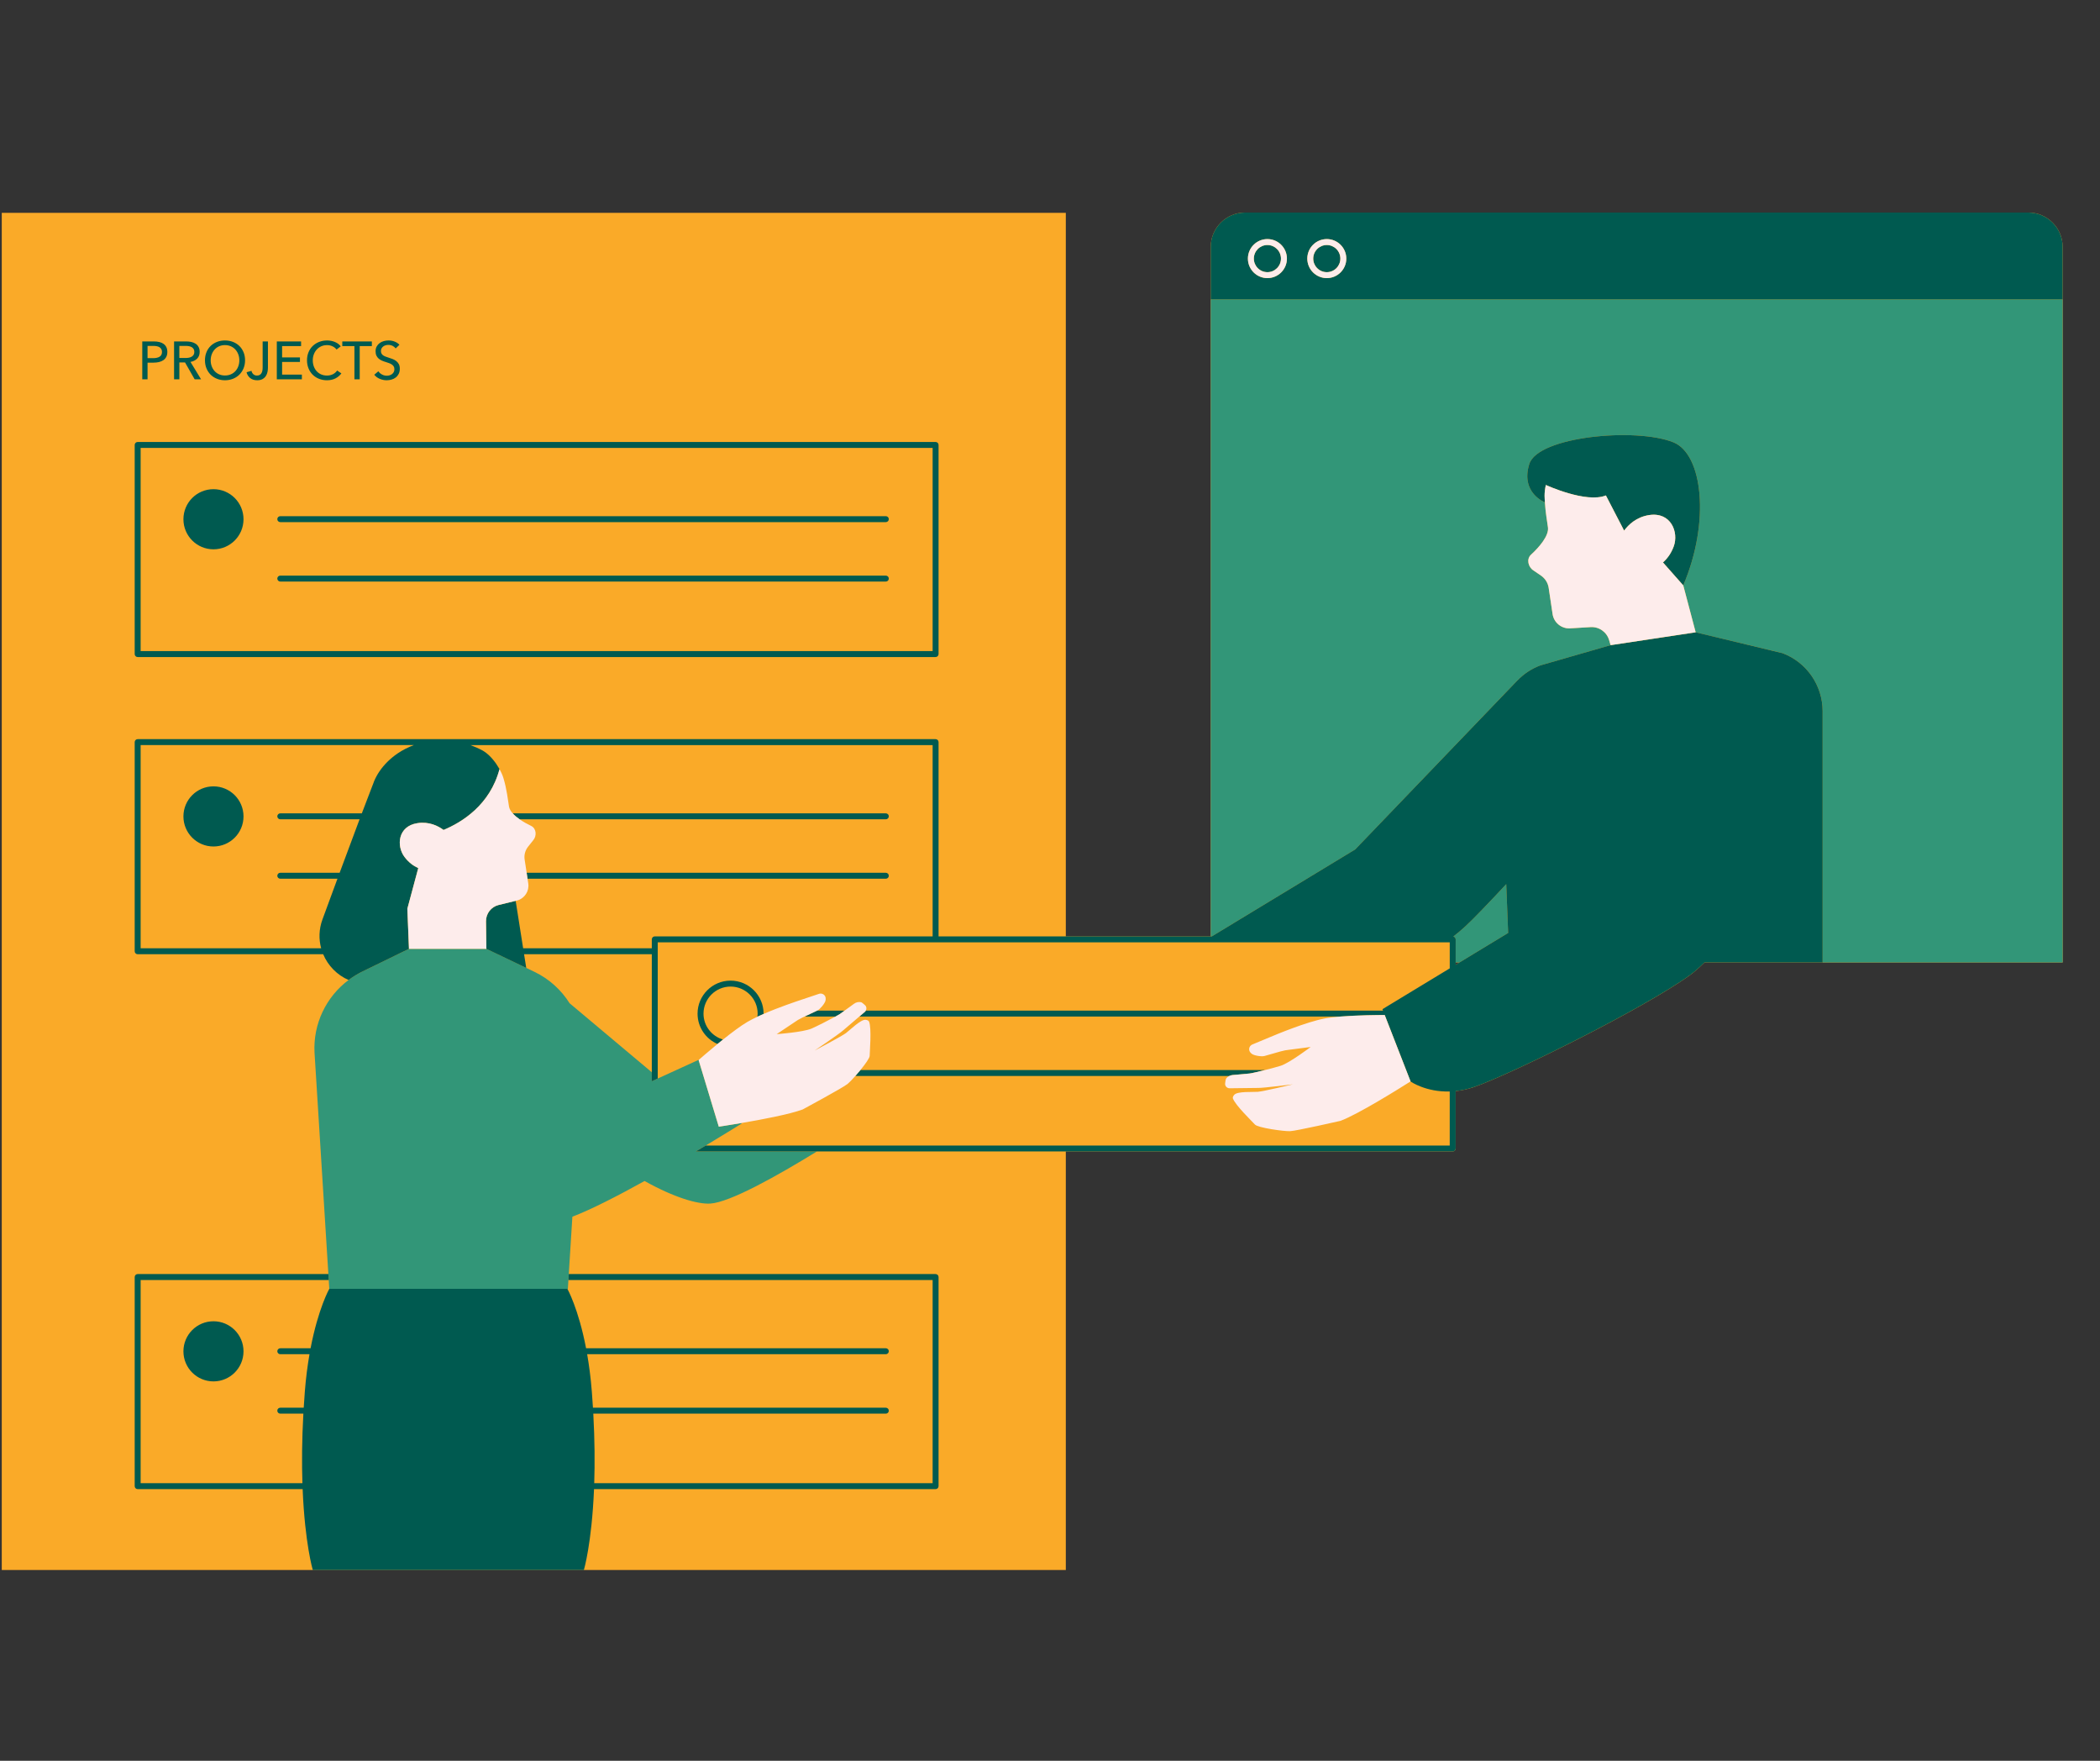
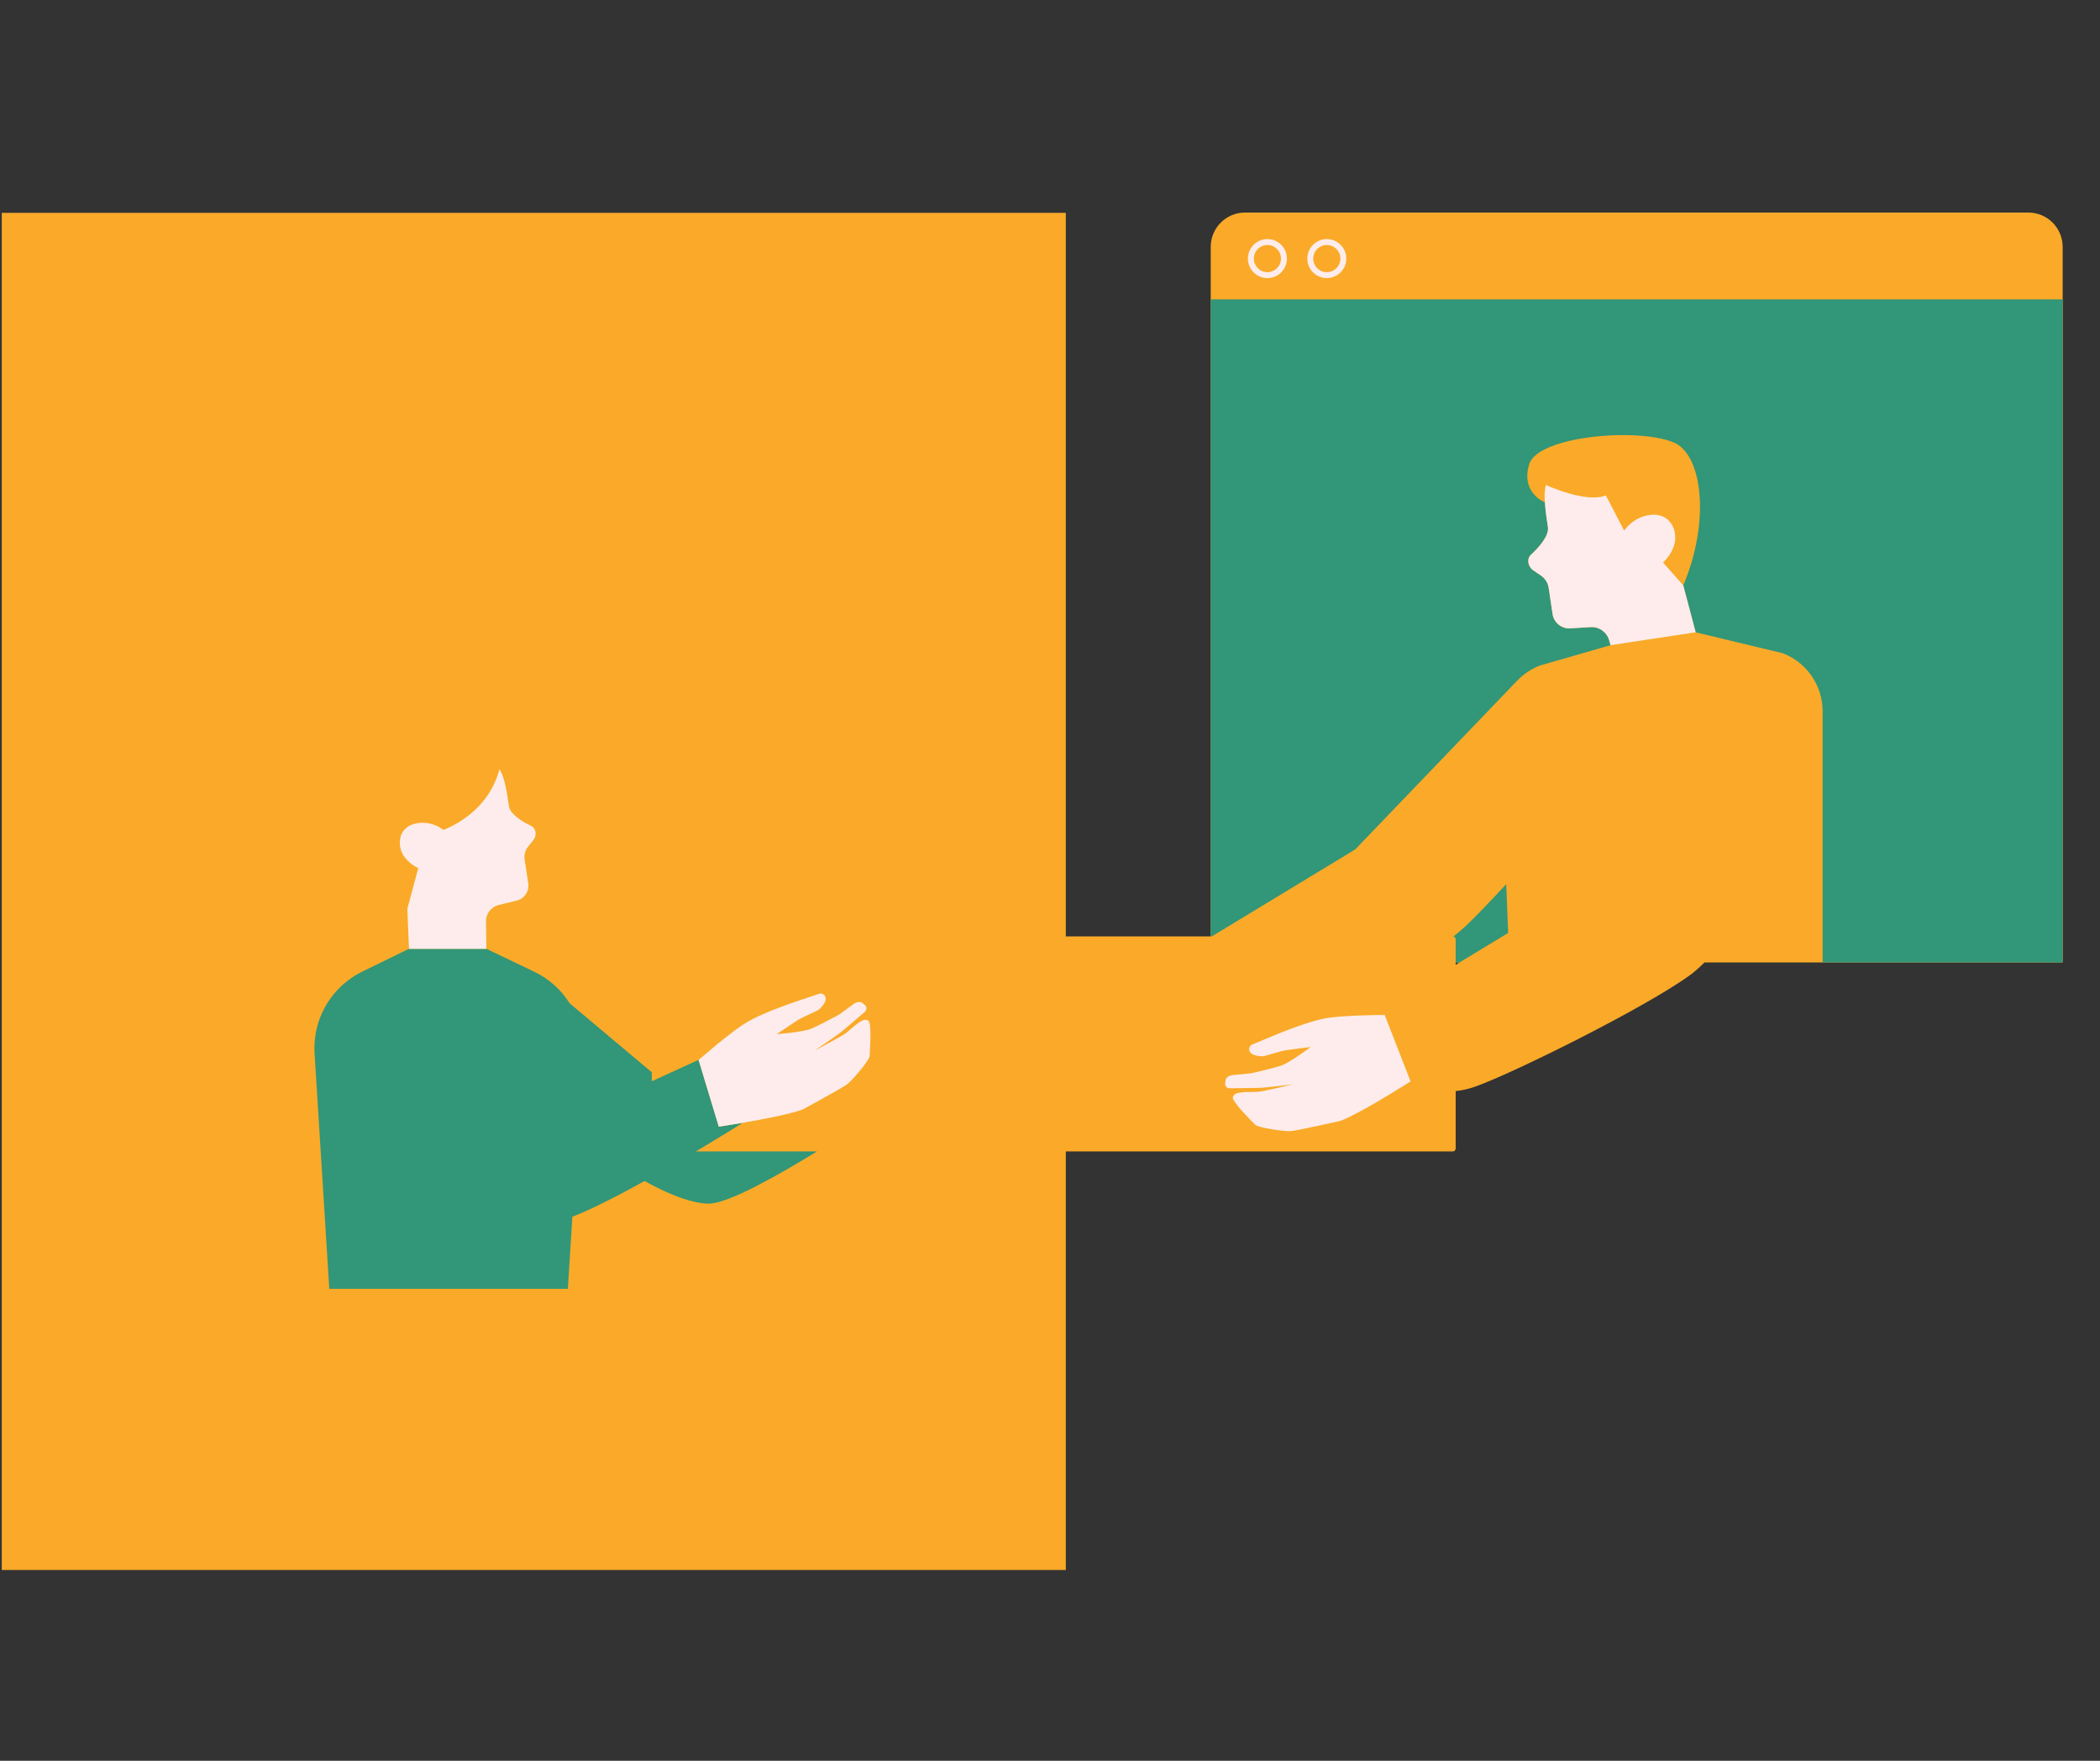
<svg xmlns="http://www.w3.org/2000/svg" width="940" zoomAndPan="magnify" viewBox="0 0 705 591" height="788" preserveAspectRatio="xMidYMid meet" version="1.0">
  <rect x="0" y="0" width="705" height="591" fill="#333333" stroke="none" />
  <defs>
    <clipPath id="35bd08fe4d">
      <path d="M 0.594 71.18 L 692.426 71.18 L 692.426 527 L 0.594 527 Z M 0.594 71.18 " clip-rule="nonzero" />
    </clipPath>
    <clipPath id="9c73ecf112">
      <path d="M 105 100 L 692.426 100 L 692.426 433 L 105 433 Z M 105 100 " clip-rule="nonzero" />
    </clipPath>
    <clipPath id="a7320ff78c">
-       <path d="M 45 71.18 L 692.426 71.18 L 692.426 527 L 45 527 Z M 45 71.18 " clip-rule="nonzero" />
-     </clipPath>
+       </clipPath>
  </defs>
  <g clip-path="url(#35bd08fe4d)">
    <path fill="#faaa28" d="M 680.945 71.344 L 417.98 71.344 C 411.617 71.344 406.461 76.504 406.461 82.867 L 406.461 314.297 L 357.812 314.297 L 357.812 71.445 L 0.594 71.445 L 0.594 526.961 L 357.812 526.961 L 357.812 386.48 L 487.695 386.48 C 488.246 386.48 488.691 386.035 488.691 385.484 L 488.691 366.219 C 490.691 366.008 492.836 365.562 495.113 364.766 C 507.828 360.312 552.371 338.207 567.359 327.285 C 568.855 326.195 570.492 324.746 572.227 323.039 L 692.465 323.039 L 692.465 82.867 C 692.461 76.504 687.305 71.344 680.945 71.344 Z M 488.691 323.824 L 488.691 323.039 L 489.988 323.039 Z M 488.691 323.824 " fill-opacity="1" fill-rule="nonzero" />
  </g>
  <g clip-path="url(#9c73ecf112)">
    <path fill="#329678" d="M 505.664 296.762 L 506.309 313.141 L 489.988 323.039 L 488.691 323.039 L 488.691 315.293 C 488.691 314.82 488.355 314.441 487.91 314.34 C 489.348 313.203 490.668 312.102 491.816 311.043 C 494.613 308.473 499.695 303.172 505.664 296.762 Z M 406.461 100.488 L 406.461 314.293 L 406.824 314.293 L 454.969 285.109 L 509.422 228.375 L 509.434 228.383 C 511.547 226.195 514.148 224.441 517.137 223.332 L 540.703 216.547 L 540.203 214.855 C 539.402 212.125 536.82 210.312 533.984 210.484 L 526.855 210.918 C 524.043 210.941 521.637 208.887 521.223 206.102 L 519.914 197.32 C 519.664 195.641 518.723 194.141 517.32 193.184 L 514.824 191.48 C 513 190.332 512.391 187.637 513.98 186.18 C 516.773 183.625 520.031 179.805 519.676 177.035 C 519.402 174.949 518.855 172.035 518.645 168.633 L 518.621 168.605 C 518.621 168.605 510.379 165.414 513.41 155.742 C 516.312 146.473 549.297 143.398 561.812 148.473 C 571.578 152.434 574.227 175.008 565.094 196.48 L 569.262 212.23 L 598.449 219.242 C 606.535 222.316 611.879 230.07 611.879 238.719 L 611.879 323.035 L 692.461 323.035 L 692.461 100.488 Z M 236.938 384.484 C 244.086 380.191 249.004 377.098 249.004 377.098 L 248.949 376.938 C 244.562 377.684 241.305 378.164 241.305 378.164 L 234.531 355.793 C 234.531 355.793 234.59 355.746 234.684 355.664 L 220.812 362.004 L 218.82 362.914 L 218.82 359.906 L 191.262 336.77 L 191.246 336.773 C 188.43 332.285 184.383 328.566 179.395 326.18 L 176.664 324.871 L 163.285 318.465 L 137.297 318.465 L 121.602 326.121 C 119.965 326.918 118.445 327.871 117.023 328.934 C 109.469 334.586 105.07 343.699 105.594 353.355 L 110.238 427.633 L 110.363 429.629 L 110.547 432.582 L 190.641 432.582 L 190.824 429.629 L 190.949 427.633 L 192.156 408.383 C 198.59 405.91 207.508 401.324 216.391 396.398 C 226.363 401.965 234.195 404.223 238.422 403.977 C 245.066 403.586 261.078 394.578 274.25 386.48 L 233.602 386.48 C 234.754 385.797 235.875 385.125 236.938 384.484 Z M 236.938 384.484 " fill-opacity="1" fill-rule="nonzero" />
  </g>
  <g clip-path="url(#a7320ff78c)">
    <path fill="#005a50" d="M 71.664 443.477 C 77.234 443.477 81.75 447.996 81.75 453.57 C 81.75 459.145 77.234 463.66 71.664 463.66 C 66.094 463.66 61.578 459.145 61.578 453.57 C 61.578 447.996 66.094 443.477 71.664 443.477 Z M 49.535 127.309 L 47.762 127.309 L 47.762 114.598 L 51.637 114.598 C 52.316 114.598 52.941 114.664 53.504 114.801 C 54.062 114.941 54.543 115.152 54.938 115.441 C 55.336 115.727 55.637 116.094 55.852 116.535 C 56.07 116.98 56.176 117.512 56.176 118.133 C 56.176 118.77 56.059 119.312 55.824 119.77 C 55.594 120.223 55.27 120.594 54.859 120.879 C 54.445 121.168 53.953 121.383 53.387 121.52 C 52.816 121.656 52.203 121.723 51.547 121.723 L 49.535 121.723 Z M 49.535 120.215 L 51.422 120.215 C 51.852 120.215 52.25 120.176 52.613 120.098 C 52.98 120.023 53.293 119.902 53.555 119.738 C 53.82 119.578 54.023 119.367 54.168 119.102 C 54.309 118.84 54.383 118.516 54.383 118.133 C 54.383 117.75 54.309 117.43 54.156 117.172 C 54.008 116.914 53.805 116.707 53.547 116.543 C 53.289 116.383 52.98 116.27 52.621 116.203 C 52.266 116.137 51.875 116.102 51.457 116.102 L 49.535 116.102 Z M 71.664 164.191 C 66.094 164.191 61.578 168.707 61.578 174.281 C 61.578 179.855 66.094 184.375 71.664 184.375 C 77.234 184.375 81.75 179.855 81.75 174.281 C 81.754 168.707 77.238 164.191 71.664 164.191 Z M 86.344 127.633 C 87.082 127.633 87.691 127.492 88.164 127.219 C 88.637 126.941 89.004 126.598 89.266 126.176 C 89.531 125.758 89.711 125.305 89.805 124.812 C 89.902 124.32 89.949 123.855 89.949 123.41 L 89.949 114.598 L 88.172 114.598 L 88.172 123.34 C 88.172 123.711 88.145 124.062 88.082 124.391 C 88.023 124.719 87.922 125.008 87.777 125.25 C 87.637 125.496 87.441 125.691 87.195 125.836 C 86.949 125.98 86.637 126.051 86.254 126.051 C 85.773 126.051 85.375 125.902 85.051 125.602 C 84.73 125.305 84.52 124.926 84.422 124.473 L 82.773 124.938 C 82.965 125.727 83.363 126.375 83.977 126.879 C 84.582 127.379 85.375 127.633 86.344 127.633 Z M 131.574 125.586 C 131.328 125.766 131.055 125.895 130.758 125.98 C 130.457 126.062 130.156 126.105 129.859 126.105 C 129.273 126.105 128.73 125.969 128.227 125.691 C 127.723 125.418 127.324 125.059 127.023 124.613 L 125.645 125.781 C 126.133 126.391 126.754 126.852 127.5 127.164 C 128.25 127.477 129.023 127.633 129.824 127.633 C 130.387 127.633 130.934 127.555 131.469 127.398 C 132 127.242 132.469 127.008 132.875 126.688 C 133.281 126.371 133.605 125.969 133.852 125.484 C 134.098 125 134.219 124.43 134.219 123.77 C 134.219 123.137 134.109 122.613 133.879 122.199 C 133.652 121.785 133.359 121.441 133 121.168 C 132.641 120.891 132.238 120.672 131.797 120.5 C 131.355 120.336 130.918 120.184 130.488 120.051 C 130.129 119.934 129.789 119.816 129.473 119.703 C 129.156 119.59 128.883 119.449 128.648 119.289 C 128.414 119.129 128.23 118.93 128.094 118.695 C 127.953 118.461 127.887 118.172 127.887 117.824 C 127.887 117.465 127.961 117.16 128.109 116.902 C 128.258 116.645 128.453 116.43 128.691 116.258 C 128.934 116.082 129.195 115.957 129.492 115.879 C 129.781 115.801 130.074 115.762 130.359 115.762 C 130.898 115.762 131.383 115.875 131.812 116.094 C 132.242 116.316 132.586 116.598 132.836 116.945 L 134.094 115.727 C 133.699 115.285 133.18 114.93 132.531 114.668 C 131.887 114.402 131.191 114.27 130.449 114.27 C 129.922 114.27 129.398 114.34 128.879 114.477 C 128.359 114.617 127.891 114.836 127.48 115.133 C 127.066 115.434 126.73 115.809 126.477 116.266 C 126.215 116.719 126.086 117.266 126.086 117.898 C 126.086 118.484 126.184 118.977 126.375 119.371 C 126.566 119.766 126.816 120.098 127.129 120.367 C 127.441 120.637 127.793 120.859 128.188 121.031 C 128.582 121.207 128.984 121.352 129.391 121.473 C 129.797 121.605 130.184 121.734 130.547 121.859 C 130.91 121.984 131.23 122.137 131.508 122.316 C 131.781 122.496 132 122.715 132.164 122.973 C 132.324 123.23 132.402 123.551 132.402 123.934 C 132.402 124.316 132.324 124.645 132.172 124.91 C 132.02 125.18 131.82 125.402 131.574 125.586 Z M 118.984 127.309 L 120.762 127.309 L 120.762 116.16 L 124.836 116.16 L 124.836 114.598 L 114.91 114.598 L 114.91 116.16 L 118.984 116.16 Z M 297.387 193.203 L 94.094 193.203 C 93.543 193.203 93.098 193.648 93.098 194.199 C 93.098 194.75 93.543 195.195 94.094 195.195 L 297.387 195.195 C 297.938 195.195 298.387 194.75 298.387 194.199 C 298.387 193.648 297.938 193.203 297.387 193.203 Z M 69.312 123.637 C 68.977 122.816 68.809 121.914 68.809 120.934 C 68.809 119.941 68.977 119.035 69.312 118.215 C 69.645 117.395 70.113 116.695 70.711 116.113 C 71.309 115.531 72.02 115.082 72.84 114.758 C 73.66 114.434 74.551 114.273 75.523 114.273 C 76.488 114.273 77.387 114.434 78.211 114.758 C 79.039 115.082 79.75 115.531 80.348 116.113 C 80.945 116.695 81.414 117.395 81.758 118.215 C 82.098 119.035 82.27 119.941 82.27 120.934 C 82.27 121.914 82.098 122.816 81.758 123.637 C 81.414 124.457 80.945 125.164 80.348 125.758 C 79.75 126.348 79.039 126.809 78.211 127.137 C 77.387 127.469 76.488 127.633 75.523 127.633 C 74.551 127.633 73.66 127.469 72.84 127.137 C 72.02 126.809 71.309 126.348 70.711 125.758 C 70.113 125.164 69.648 124.457 69.312 123.637 Z M 70.73 120.934 C 70.73 121.641 70.84 122.305 71.07 122.926 C 71.297 123.551 71.621 124.09 72.039 124.551 C 72.457 125.012 72.961 125.375 73.547 125.637 C 74.133 125.902 74.789 126.031 75.523 126.031 C 76.25 126.031 76.914 125.902 77.516 125.637 C 78.113 125.375 78.621 125.012 79.039 124.551 C 79.457 124.09 79.781 123.551 80.008 122.926 C 80.234 122.305 80.348 121.641 80.348 120.934 C 80.348 120.238 80.234 119.582 80.008 118.965 C 79.781 118.352 79.457 117.809 79.039 117.34 C 78.621 116.875 78.113 116.508 77.523 116.238 C 76.93 115.969 76.262 115.832 75.523 115.832 C 74.793 115.832 74.129 115.969 73.539 116.238 C 72.945 116.508 72.445 116.875 72.031 117.34 C 71.617 117.809 71.297 118.352 71.07 118.965 C 70.844 119.586 70.73 120.238 70.73 120.934 Z M 104.957 125.754 C 105.551 126.348 106.258 126.809 107.078 127.137 C 107.895 127.465 108.789 127.633 109.758 127.633 C 110.883 127.633 111.844 127.418 112.648 126.992 C 113.449 126.57 114.102 126.016 114.605 125.332 L 113.188 124.363 C 112.805 124.914 112.32 125.332 111.734 125.621 C 111.148 125.906 110.496 126.051 109.777 126.051 C 109.047 126.051 108.387 125.922 107.793 125.656 C 107.203 125.395 106.699 125.031 106.285 124.57 C 105.875 124.109 105.559 123.566 105.336 122.945 C 105.113 122.324 105.004 121.652 105.004 120.934 C 105.004 120.242 105.117 119.586 105.344 118.969 C 105.57 118.352 105.895 117.809 106.312 117.344 C 106.734 116.875 107.238 116.508 107.832 116.238 C 108.422 115.969 109.09 115.836 109.832 115.836 C 110.488 115.836 111.102 115.977 111.672 116.258 C 112.238 116.539 112.68 116.895 112.988 117.324 L 114.391 116.25 C 114.152 115.926 113.863 115.641 113.531 115.395 C 113.195 115.152 112.824 114.945 112.418 114.773 C 112.008 114.609 111.586 114.484 111.145 114.398 C 110.703 114.316 110.262 114.273 109.832 114.273 C 108.863 114.273 107.965 114.434 107.141 114.758 C 106.316 115.082 105.602 115.531 104.996 116.113 C 104.391 116.695 103.922 117.395 103.578 118.215 C 103.238 119.035 103.066 119.941 103.066 120.934 C 103.066 121.914 103.234 122.816 103.57 123.637 C 103.902 124.457 104.367 125.164 104.957 125.754 Z M 60.215 127.309 L 58.438 127.309 L 58.438 114.598 L 62.512 114.598 C 63.121 114.598 63.699 114.66 64.25 114.785 C 64.801 114.91 65.281 115.109 65.695 115.387 C 66.105 115.664 66.434 116.023 66.672 116.473 C 66.914 116.922 67.031 117.469 67.031 118.117 C 67.031 119.047 66.746 119.805 66.172 120.379 C 65.598 120.953 64.855 121.316 63.945 121.473 L 67.5 127.309 L 65.348 127.309 L 62.117 121.652 L 60.215 121.652 Z M 60.215 120.16 L 62.258 120.16 C 62.676 120.16 63.066 120.125 63.426 120.055 C 63.785 119.984 64.098 119.867 64.367 119.703 C 64.637 119.543 64.848 119.332 65.004 119.074 C 65.16 118.816 65.234 118.496 65.234 118.113 C 65.234 117.73 65.16 117.41 65.004 117.156 C 64.848 116.898 64.645 116.691 64.383 116.535 C 64.125 116.379 63.824 116.27 63.477 116.203 C 63.133 116.137 62.766 116.102 62.383 116.102 L 60.211 116.102 L 60.211 120.16 Z M 101.344 125.727 L 94.707 125.727 L 94.707 121.492 L 100.699 121.492 L 100.699 119.965 L 94.707 119.965 L 94.707 116.16 L 101.078 116.16 L 101.078 114.598 L 92.93 114.598 L 92.93 127.309 L 101.344 127.309 Z M 419.539 360.312 C 420.043 360.27 422.312 359.742 424.68 359.148 L 288.863 359.148 C 288.305 359.836 287.723 360.516 287.16 361.145 L 412.676 361.145 C 413.012 360.98 413.375 360.871 413.754 360.836 Z M 558.285 188.781 L 565.094 196.48 C 574.223 175.008 571.578 152.438 561.812 148.477 C 549.297 143.398 516.309 146.473 513.406 155.746 C 510.379 165.414 518.621 168.605 518.621 168.605 L 518.645 168.637 C 518.598 167.922 518.547 167.215 518.539 166.461 C 518.531 165.273 518.691 164.02 518.957 162.777 C 518.953 162.773 518.949 162.77 518.945 162.762 C 518.965 162.676 518.996 162.594 519.012 162.512 C 518.992 162.598 518.977 162.688 518.957 162.777 C 518.957 162.777 532.469 169.012 539.121 166.293 L 545.238 178.098 C 546.723 176.086 549.391 173.52 553.676 172.875 C 560.977 171.777 563.633 178.641 561.902 183.383 C 561.031 185.77 559.723 187.504 558.285 188.781 Z M 297.387 292.949 L 176.805 292.949 L 177.105 294.941 L 297.387 294.941 C 297.938 294.941 298.383 294.496 298.383 293.945 C 298.383 293.395 297.938 292.949 297.387 292.949 Z M 425.484 82.238 C 422.977 82.238 420.934 84.285 420.934 86.797 C 420.934 89.309 422.977 91.352 425.484 91.352 C 427.996 91.352 430.039 89.309 430.039 86.797 C 430.039 84.285 427.996 82.238 425.484 82.238 Z M 297.387 273 L 172.129 273 C 172.75 273.699 173.547 274.371 174.438 274.992 L 297.387 274.992 C 297.938 274.992 298.383 274.547 298.383 273.996 C 298.387 273.445 297.938 273 297.387 273 Z M 445.426 82.238 C 442.914 82.238 440.875 84.285 440.875 86.797 C 440.875 89.309 442.914 91.352 445.426 91.352 C 447.938 91.352 449.98 89.309 449.98 86.797 C 449.98 84.285 447.938 82.238 445.426 82.238 Z M 692.461 82.867 L 692.461 100.488 L 406.461 100.488 L 406.461 82.867 C 406.461 76.504 411.617 71.344 417.98 71.344 L 680.945 71.344 C 687.305 71.344 692.461 76.504 692.461 82.867 Z M 432.035 86.797 C 432.035 83.184 429.098 80.246 425.484 80.246 C 421.875 80.246 418.938 83.184 418.938 86.797 C 418.938 90.41 421.875 93.348 425.484 93.348 C 429.098 93.348 432.035 90.41 432.035 86.797 Z M 451.973 86.797 C 451.973 83.184 449.035 80.246 445.426 80.246 C 441.812 80.246 438.879 83.184 438.879 86.797 C 438.879 90.41 441.812 93.348 445.426 93.348 C 449.035 93.348 451.973 90.41 451.973 86.797 Z M 611.879 238.723 L 611.879 323.039 L 572.227 323.039 C 570.492 324.746 568.852 326.195 567.359 327.285 C 552.367 338.207 507.828 360.312 495.113 364.766 C 492.836 365.562 490.691 366.008 488.691 366.219 L 488.691 385.484 C 488.691 386.035 488.246 386.48 487.695 386.48 L 233.602 386.48 C 234.754 385.797 235.875 385.125 236.938 384.488 L 486.695 384.488 L 486.695 366.352 C 478.672 366.586 473.57 363.02 473.57 363.02 L 473.547 362.973 L 464.871 340.695 C 462.828 340.695 455.812 340.742 450.047 341.199 L 288.5 341.199 L 290.387 339.59 C 290.508 339.477 290.59 339.34 290.664 339.203 L 464.293 339.203 L 464.109 338.727 L 486.699 325.031 L 486.699 316.289 L 220.812 316.289 L 220.812 362.004 L 218.82 362.918 L 218.82 320.281 L 175.938 320.281 L 176.664 324.871 L 163.281 318.469 L 163.16 309.234 C 163.125 306.645 164.887 304.371 167.406 303.758 L 173.117 302.367 L 175.625 318.285 L 218.82 318.285 L 218.82 315.293 C 218.82 314.742 219.266 314.297 219.816 314.297 L 313.098 314.297 L 313.098 250.09 L 157.934 250.09 C 159.328 250.602 160.727 251.203 162.121 251.969 C 162.406 252.125 162.703 252.328 163.004 252.547 C 163.098 252.617 163.191 252.691 163.285 252.766 C 163.496 252.934 163.711 253.113 163.926 253.309 C 164.027 253.402 164.129 253.488 164.234 253.59 C 164.508 253.852 164.781 254.133 165.055 254.434 C 165.195 254.59 165.328 254.758 165.469 254.922 C 165.605 255.086 165.742 255.25 165.879 255.422 C 166.043 255.629 166.199 255.84 166.359 256.055 C 166.449 256.184 166.539 256.316 166.629 256.445 C 166.965 256.93 167.273 257.43 167.566 257.941 C 167.605 258.012 167.652 258.074 167.691 258.145 C 167.691 258.148 167.688 258.156 167.688 258.16 C 164.488 270.23 155.043 276.016 148.906 278.566 C 147.074 277.211 144.059 275.691 140.152 276.285 C 133.504 277.289 133.031 283.98 135.809 287.648 C 137.211 289.496 138.816 290.652 140.41 291.375 L 136.754 305.012 L 137.293 318.465 L 121.598 326.117 C 119.961 326.914 118.441 327.871 117.02 328.934 C 113.172 327.266 110.109 324.129 108.496 320.281 L 46.215 320.281 C 45.664 320.281 45.219 319.832 45.219 319.281 L 45.219 249.09 C 45.219 248.539 45.664 248.094 46.215 248.094 L 314.094 248.094 C 314.645 248.094 315.09 248.539 315.09 249.09 L 315.09 314.297 L 406.82 314.297 L 454.965 285.109 L 509.422 228.379 L 509.434 228.387 C 511.547 226.195 514.148 224.441 517.137 223.332 L 540.699 216.547 L 569.262 212.23 L 598.449 219.246 C 606.535 222.316 611.879 230.07 611.879 238.723 Z M 138.934 250.086 L 47.215 250.086 L 47.215 318.285 L 107.816 318.285 C 107 315.262 107.031 311.934 108.258 308.594 C 109.887 304.164 111.59 299.531 113.285 294.941 L 94.094 294.941 C 93.543 294.941 93.098 294.496 93.098 293.945 C 93.098 293.395 93.543 292.945 94.094 292.945 L 114.023 292.945 C 116.379 286.582 118.684 280.387 120.715 274.992 L 94.094 274.992 C 93.543 274.992 93.098 274.547 93.098 273.996 C 93.098 273.445 93.543 273 94.094 273 L 121.469 273 C 122.969 269.023 124.293 265.559 125.32 262.945 L 125.332 262.945 C 125.414 262.719 125.477 262.488 125.57 262.266 C 126.051 261.109 126.664 259.969 127.422 258.859 C 127.809 258.293 128.223 257.746 128.672 257.211 C 129.57 256.145 130.586 255.141 131.707 254.219 C 132.27 253.758 132.855 253.316 133.469 252.898 C 135.121 251.766 136.973 250.832 138.934 250.086 Z M 506.309 313.141 L 505.664 296.762 C 499.695 303.172 494.609 308.473 491.816 311.043 C 490.664 312.102 489.348 313.203 487.91 314.34 C 488.355 314.441 488.691 314.82 488.691 315.293 L 488.691 323.824 L 489.988 323.039 Z M 314.094 427.633 L 190.949 427.633 L 190.824 429.629 L 313.098 429.629 L 313.098 497.824 L 199.492 497.824 C 199.707 491.195 199.668 483.43 199.18 474.484 L 297.387 474.484 C 297.938 474.484 298.383 474.039 298.383 473.488 C 298.383 472.938 297.938 472.488 297.387 472.488 L 199.059 472.488 C 198.949 470.746 198.832 468.973 198.691 467.145 C 198.324 462.449 197.77 458.266 197.117 454.535 L 297.387 454.535 C 297.938 454.535 298.383 454.09 298.383 453.539 C 298.383 452.988 297.938 452.543 297.387 452.543 L 196.754 452.543 C 194.184 439.164 190.477 432.582 190.477 432.582 L 110.547 432.582 C 110.547 432.582 106.836 439.16 104.266 452.543 L 94.094 452.543 C 93.543 452.543 93.098 452.988 93.098 453.539 C 93.098 454.09 93.543 454.535 94.094 454.535 L 103.902 454.535 C 103.254 458.266 102.695 462.449 102.332 467.145 C 102.188 468.973 102.07 470.746 101.965 472.488 L 94.094 472.488 C 93.543 472.488 93.094 472.938 93.094 473.488 C 93.094 474.039 93.543 474.484 94.094 474.484 L 101.844 474.484 C 101.352 483.43 101.312 491.195 101.527 497.824 L 47.215 497.824 L 47.215 429.629 L 110.363 429.629 L 110.238 427.633 L 46.215 427.633 C 45.664 427.633 45.219 428.082 45.219 428.633 L 45.219 498.824 C 45.219 499.375 45.664 499.82 46.215 499.82 L 101.602 499.82 C 102.352 518.047 105.004 526.961 105.004 526.961 L 196.02 526.961 C 196.02 526.961 198.668 518.047 199.422 499.82 L 314.094 499.82 C 314.645 499.82 315.09 499.375 315.09 498.824 L 315.09 428.633 C 315.09 428.082 314.645 427.633 314.094 427.633 Z M 283.555 339.203 L 274.348 339.203 L 270.121 341.195 L 280.496 341.195 C 281.258 340.781 281.82 340.465 282.012 340.32 Z M 71.664 284.121 C 77.234 284.121 81.75 279.602 81.75 274.027 C 81.75 268.453 77.234 263.938 71.664 263.938 C 66.094 263.938 61.578 268.453 61.578 274.027 C 61.578 279.602 66.094 284.121 71.664 284.121 Z M 45.219 219.535 L 45.219 149.344 C 45.219 148.793 45.664 148.348 46.215 148.348 L 314.094 148.348 C 314.645 148.348 315.09 148.793 315.09 149.344 L 315.09 219.535 C 315.09 220.086 314.645 220.535 314.094 220.535 L 46.215 220.535 C 45.664 220.535 45.219 220.086 45.219 219.535 Z M 47.215 218.539 L 313.098 218.539 L 313.098 150.34 L 47.215 150.34 Z M 256.344 340.32 C 256.344 340.293 256.348 340.262 256.348 340.23 C 256.348 334.117 251.375 329.141 245.266 329.141 C 239.152 329.141 234.18 334.117 234.18 340.23 C 234.18 344.789 236.945 348.711 240.883 350.414 C 241.48 349.922 242.102 349.422 242.727 348.918 C 238.957 347.812 236.176 344.359 236.176 340.23 C 236.176 335.215 240.254 331.137 245.266 331.137 C 250.277 331.137 254.355 335.215 254.355 340.23 C 254.355 340.586 254.293 340.922 254.25 341.266 C 254.93 340.945 255.629 340.633 256.344 340.32 Z M 297.387 173.254 L 94.094 173.254 C 93.543 173.254 93.098 173.699 93.098 174.25 C 93.098 174.801 93.543 175.246 94.094 175.246 L 297.387 175.246 C 297.938 175.246 298.387 174.801 298.387 174.25 C 298.387 173.699 297.938 173.254 297.387 173.254 Z M 297.387 173.254 " fill-opacity="1" fill-rule="nonzero" />
  </g>
  <path fill="#fdeceb" d="M 519.016 162.508 C 518.996 162.598 518.977 162.688 518.957 162.777 C 518.953 162.77 518.949 162.766 518.945 162.762 C 518.965 162.676 518.996 162.594 519.016 162.508 Z M 565.094 196.48 L 558.285 188.781 C 559.723 187.504 561.031 185.77 561.902 183.383 C 563.633 178.641 560.977 171.777 553.676 172.871 C 549.391 173.516 546.723 176.082 545.238 178.098 L 539.121 166.289 C 532.469 169.008 518.957 162.777 518.957 162.777 C 518.691 164.02 518.531 165.273 518.539 166.457 C 518.547 167.215 518.598 167.922 518.645 168.633 C 518.855 172.035 519.402 174.949 519.672 177.035 C 520.031 179.805 516.773 183.625 513.98 186.18 C 512.391 187.637 513 190.332 514.824 191.48 L 517.316 193.184 C 518.723 194.141 519.66 195.641 519.914 197.32 L 521.223 206.102 C 521.637 208.887 524.039 210.941 526.855 210.918 L 533.984 210.484 C 536.82 210.312 539.402 212.125 540.203 214.855 L 540.699 216.547 L 569.262 212.23 Z M 178.305 277.207 C 177.043 276.609 175.668 275.848 174.438 274.992 C 173.547 274.371 172.75 273.699 172.129 273 C 171.488 272.277 171.023 271.531 170.891 270.773 C 170.5 268.488 170.176 265.062 169.039 261.258 C 168.73 260.219 168.254 259.172 167.688 258.16 C 164.492 270.23 155.043 276.016 148.906 278.566 C 147.078 277.211 144.062 275.691 140.156 276.285 C 133.504 277.289 133.035 283.98 135.812 287.648 C 137.211 289.496 138.816 290.652 140.414 291.375 L 136.754 305.012 L 137.297 318.465 L 163.285 318.465 L 163.16 309.234 C 163.129 306.641 164.887 304.367 167.406 303.754 L 173.117 302.363 L 173.73 302.215 C 176.188 301.48 177.73 299.047 177.344 296.508 L 177.105 294.941 L 176.805 292.945 L 176.129 288.508 C 175.895 286.973 176.312 285.414 177.277 284.203 L 178.992 282.051 C 180.273 280.562 180.078 278.051 178.305 277.207 Z M 450.047 341.195 C 448.062 341.355 446.223 341.559 444.793 341.828 C 438.449 343.031 428.387 347.262 426.508 348.043 L 420.426 350.578 C 419.543 350.945 419.102 351.977 419.508 352.84 C 419.547 352.922 419.59 353.004 419.645 353.086 C 419.816 353.355 420.055 353.578 420.316 353.762 C 421.125 354.324 423.559 354.711 424.504 354.441 L 429.895 352.906 C 430.926 352.609 431.988 352.414 433.055 352.316 L 440.016 351.414 C 440.016 351.414 432.91 356.777 429.949 357.723 C 428.848 358.074 426.727 358.637 424.68 359.152 C 422.312 359.742 420.043 360.27 419.539 360.312 L 413.754 360.836 C 413.375 360.871 413.012 360.984 412.676 361.148 C 412.25 361.355 411.867 361.656 411.598 362.059 C 411.441 362.285 411.293 363.637 411.289 363.715 C 411.23 364.551 411.914 365.25 412.75 365.273 L 422.41 365.156 C 424.07 365.203 434.031 363.949 434.059 363.953 C 434.059 363.953 424.062 366.332 422.262 366.461 C 420.465 366.59 415.559 366.25 414.406 367.418 C 414.102 367.723 413.77 368.277 413.895 368.656 C 414.648 370.918 420.441 376.477 421.293 377.441 C 422.258 378.535 430.977 379.754 433.098 379.672 C 435.219 379.586 450.059 376.199 450.059 376.199 C 456.043 373.922 469.105 365.785 473.547 362.973 L 464.871 340.691 C 462.828 340.695 455.812 340.738 450.047 341.195 Z M 290.551 342.289 C 288.918 342.172 285.445 345.656 284.008 346.742 C 282.566 347.832 273.477 352.621 273.477 352.621 C 273.5 352.602 281.82 346.984 283.039 345.855 L 288.5 341.195 L 290.387 339.586 C 290.508 339.473 290.586 339.34 290.664 339.199 C 290.98 338.641 290.938 337.922 290.461 337.445 C 290.406 337.391 289.406 336.473 289.137 336.402 C 288.301 336.184 287.414 336.395 286.715 336.902 L 283.555 339.199 L 282.012 340.32 C 281.82 340.461 281.258 340.781 280.496 341.195 C 278.234 342.422 274.18 344.484 272.469 345.227 C 269.621 346.465 260.742 347.105 260.742 347.105 L 266.578 343.203 C 267.445 342.57 268.371 342.023 269.344 341.562 L 270.121 341.195 L 274.348 339.199 L 274.41 339.172 C 275.301 338.75 276.875 336.855 277.117 335.898 C 277.195 335.594 277.227 335.27 277.18 334.949 C 277.164 334.852 277.145 334.762 277.121 334.676 C 276.855 333.758 275.848 333.273 274.945 333.578 L 268.695 335.676 C 267.305 336.141 261.539 338.062 256.344 340.32 C 255.633 340.633 254.93 340.945 254.25 341.266 C 253.012 341.852 251.848 342.445 250.844 343.035 C 248.621 344.34 245.582 346.633 242.727 348.918 C 242.098 349.422 241.48 349.922 240.883 350.41 C 237.832 352.91 235.297 355.121 234.684 355.66 C 234.59 355.742 234.531 355.793 234.531 355.793 L 241.305 378.164 C 241.305 378.164 244.562 377.684 248.949 376.938 C 255.68 375.789 265.07 374.02 269.492 372.379 C 269.492 372.379 282.891 365.156 284.543 363.824 C 285.086 363.387 286.078 362.363 287.16 361.145 C 287.723 360.516 288.305 359.836 288.863 359.152 C 290.516 357.133 291.961 355.102 291.961 354.371 C 291.969 353.082 292.672 345.082 291.75 342.887 C 291.598 342.516 290.984 342.32 290.551 342.289 Z M 418.938 86.797 C 418.938 83.184 421.875 80.246 425.484 80.246 C 429.094 80.246 432.035 83.184 432.035 86.797 C 432.035 90.41 429.098 93.348 425.484 93.348 C 421.875 93.348 418.938 90.41 418.938 86.797 Z M 420.934 86.797 C 420.934 89.309 422.977 91.352 425.484 91.352 C 427.996 91.352 430.039 89.309 430.039 86.797 C 430.039 84.285 427.996 82.238 425.484 82.238 C 422.977 82.238 420.934 84.285 420.934 86.797 Z M 438.879 86.797 C 438.879 83.184 441.816 80.246 445.426 80.246 C 449.035 80.246 451.973 83.184 451.973 86.797 C 451.973 90.41 449.035 93.348 445.426 93.348 C 441.816 93.348 438.879 90.41 438.879 86.797 Z M 440.871 86.797 C 440.871 89.309 442.914 91.352 445.426 91.352 C 447.938 91.352 449.977 89.309 449.977 86.797 C 449.977 84.285 447.938 82.238 445.426 82.238 C 442.914 82.238 440.871 84.285 440.871 86.797 Z M 440.871 86.797 " fill-opacity="1" fill-rule="nonzero" />
</svg>